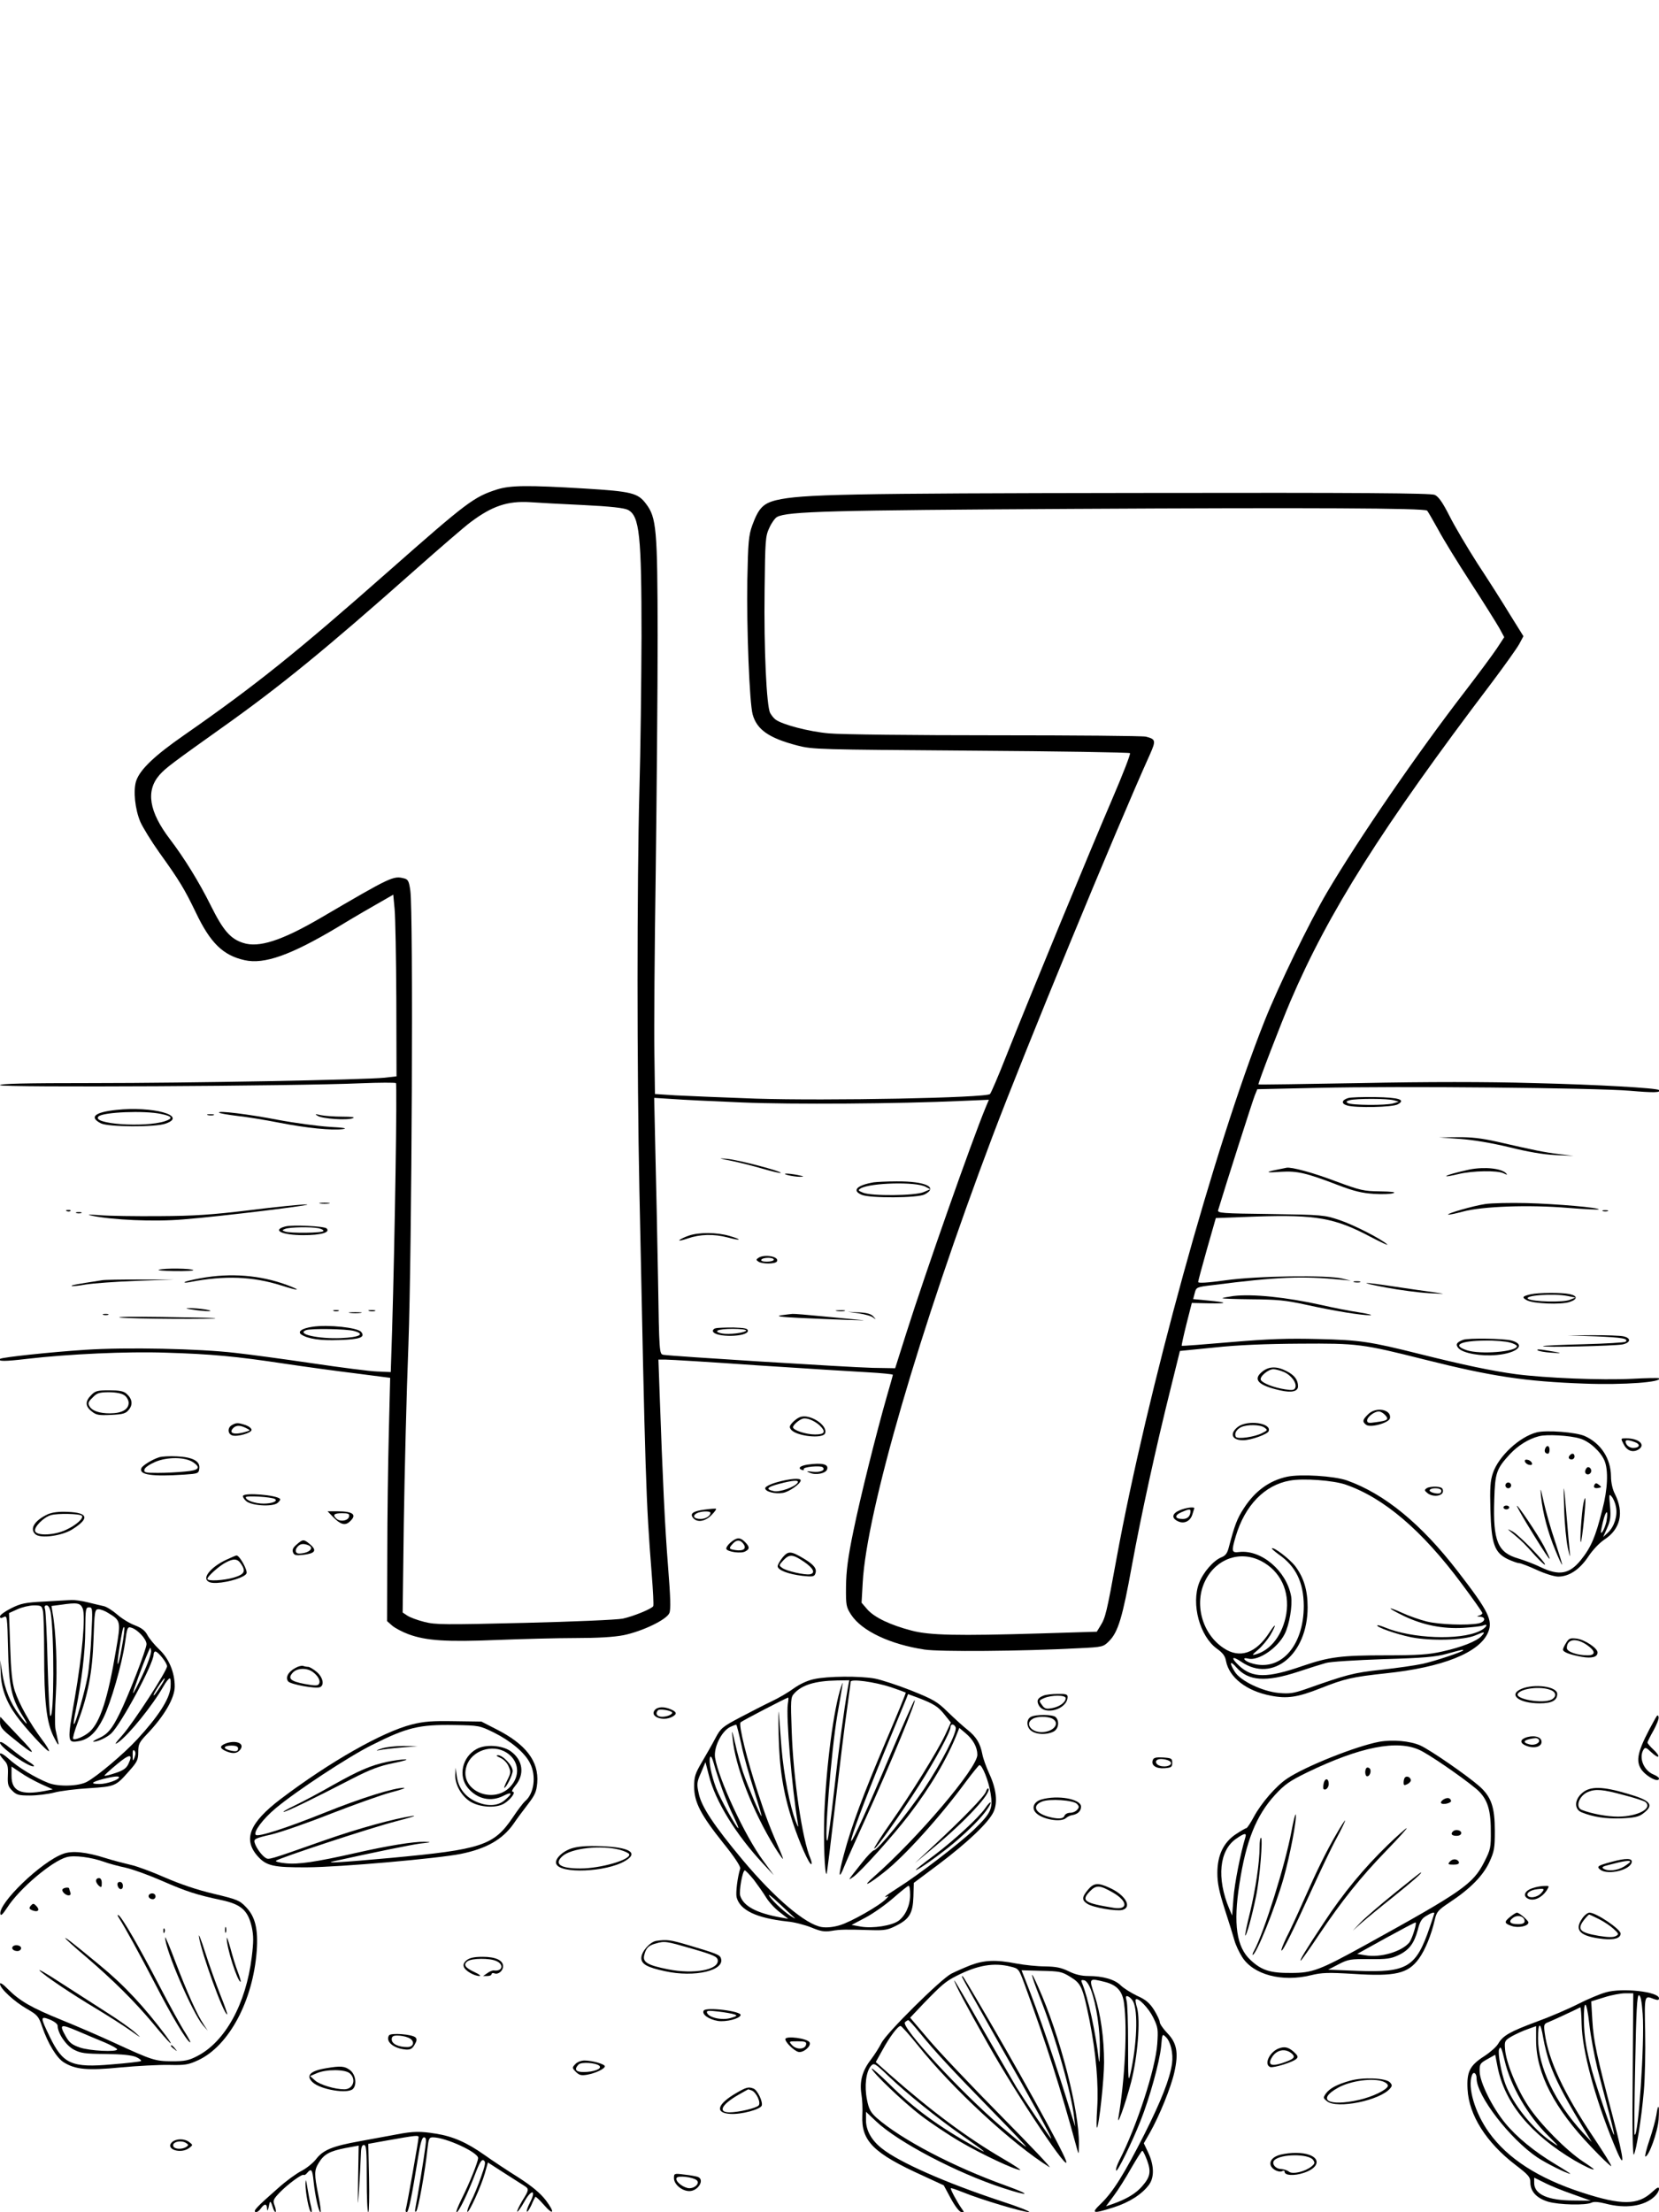
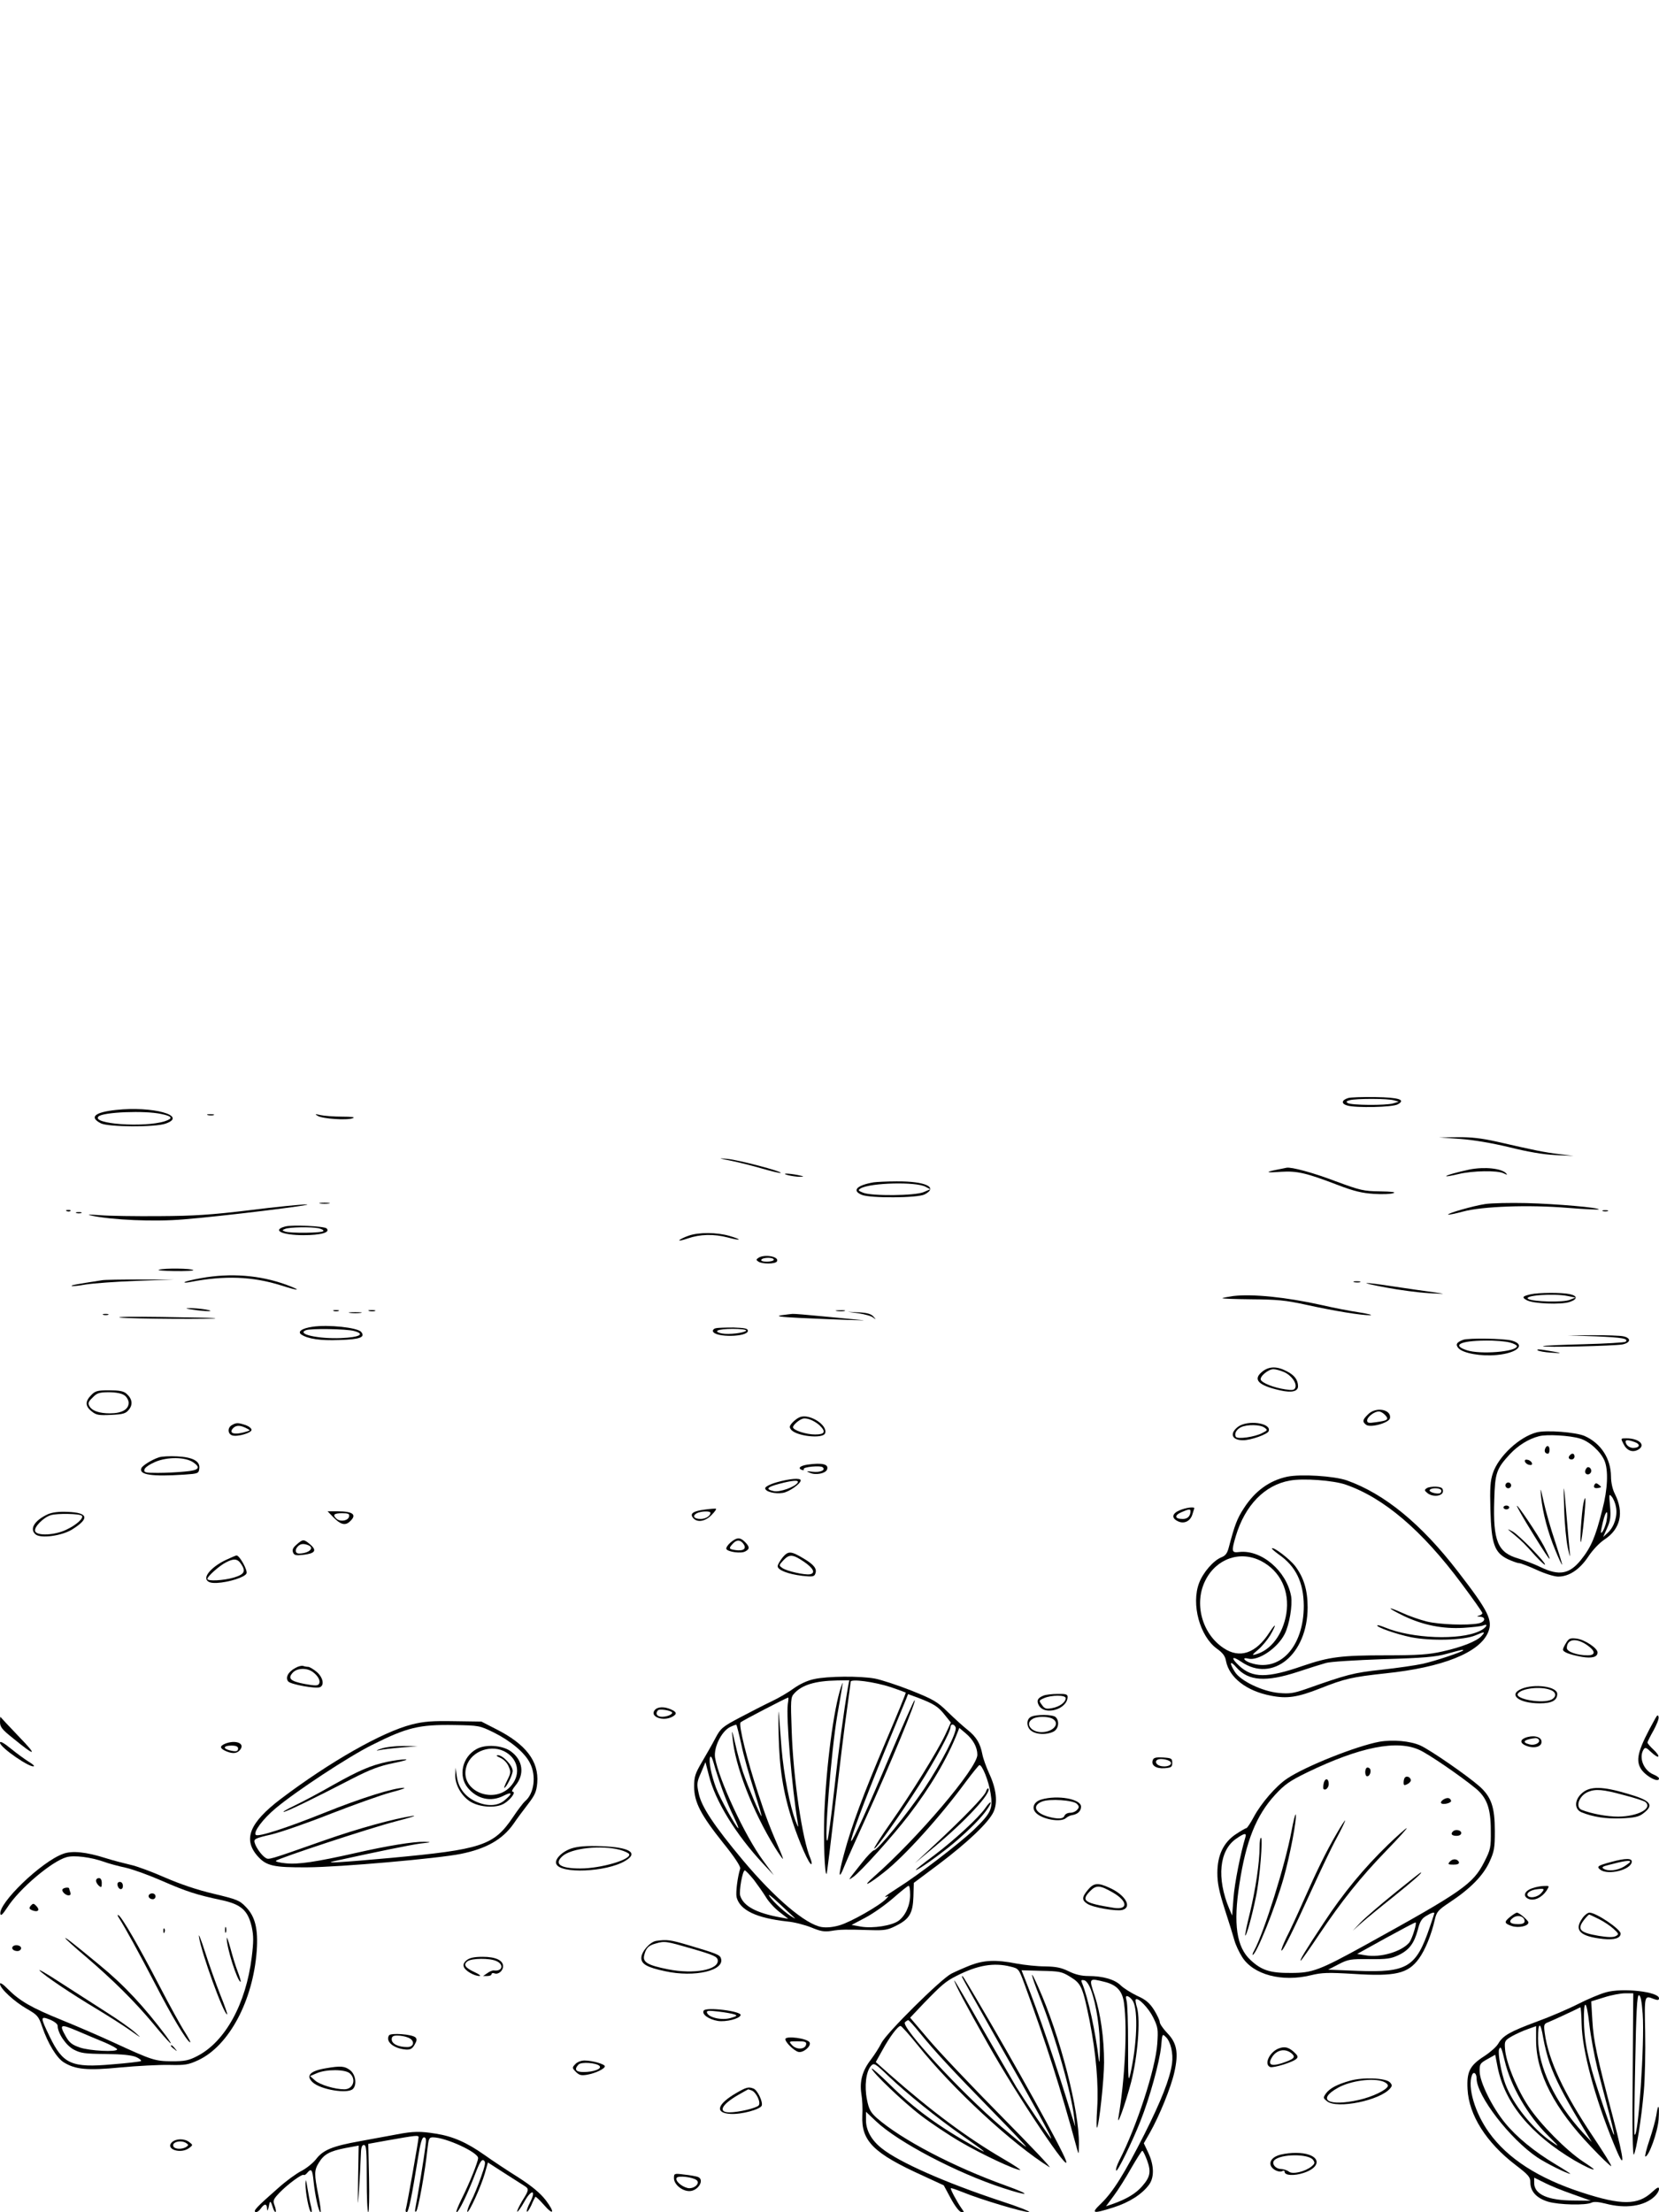
<svg xmlns="http://www.w3.org/2000/svg" version="1.0" width="864pt" height="1152pt" viewBox="0 0 864 1152" preserveAspectRatio="xMidYMid meet">
  <g transform="translate(0,1152) scale(0.1,-0.1)" fill="#000000" stroke="none">
-     <path d="M2588 8971 c-120 -39 -153 -63 -559 -421 -486 -429 -698 -599 -1070 -858 -154 -107 -230 -179 -250 -239 -16 -50 -6 -147 22 -213 13 -29 57 -101 99 -160 105 -146 131 -190 189 -310 76 -160 142 -225 255 -250 102 -23 240 26 483 171 92 56 196 116 230 135 l61 35 7 -74 c4 -41 8 -253 9 -473 l1 -399 -61 -7 c-103 -11 -1013 -28 -1522 -28 -355 0 -482 -3 -482 -11 0 -13 1548 -5 1880 10 96 4 178 4 182 1 7 -6 -6 -821 -20 -1290 l-7 -215 -70 3 c-38 1 -191 21 -340 43 -148 22 -328 46 -400 54 -187 22 -567 30 -780 16 -174 -11 -436 -39 -444 -47 -15 -14 24 -14 141 0 216 25 518 39 723 32 234 -7 364 -19 615 -57 107 -16 275 -39 374 -51 l178 -23 -7 -285 c-4 -157 -8 -442 -8 -634 l-1 -348 26 -23 c15 -13 53 -33 85 -45 92 -34 199 -41 461 -30 130 5 315 10 410 10 115 0 199 5 250 15 97 20 223 80 238 115 8 19 6 81 -7 245 -16 201 -28 454 -44 908 l-6 167 38 0 c21 0 237 -13 478 -30 242 -16 500 -32 573 -36 72 -4 132 -10 132 -13 0 -3 -14 -53 -31 -111 -56 -196 -138 -524 -175 -705 -28 -135 -37 -206 -38 -286 -1 -99 1 -108 27 -148 55 -84 203 -154 382 -181 79 -12 501 -9 805 7 123 6 126 7 156 37 47 47 70 123 119 394 48 262 125 615 203 927 l47 190 180 18 c119 13 270 19 445 20 301 2 324 -1 650 -83 350 -88 525 -114 830 -125 206 -8 414 8 389 28 -2 2 -65 1 -139 -3 -160 -8 -451 4 -605 24 -126 17 -272 48 -501 105 -259 65 -313 73 -529 78 -156 4 -256 1 -454 -16 -139 -12 -255 -21 -257 -19 -1 2 10 53 25 113 l28 110 89 -2 c103 -2 100 5 -8 15 l-74 7 8 31 c8 31 9 32 95 42 335 43 467 48 668 28 l50 -5 -45 11 c-77 19 -443 14 -607 -9 -94 -13 -143 -16 -143 -9 0 6 21 83 46 172 l46 161 212 8 c311 10 408 -7 596 -107 52 -27 90 -45 85 -39 -25 26 -177 104 -250 128 -78 26 -88 27 -358 31 -254 3 -277 5 -273 20 39 130 181 574 191 598 l13 32 315 7 c425 10 1446 0 1625 -15 125 -11 166 -10 151 4 -11 10 -318 28 -652 36 -244 7 -555 7 -901 0 -291 -5 -531 -9 -532 -7 -4 3 117 317 166 432 198 463 475 903 1049 1660 66 88 131 179 143 201 l22 41 -71 114 c-38 63 -114 182 -168 264 -53 83 -119 194 -146 248 -36 71 -57 101 -77 110 -21 9 -372 12 -1547 10 -1513 -2 -1750 -7 -1880 -37 -70 -17 -94 -41 -127 -131 -19 -53 -22 -86 -26 -288 -4 -243 11 -638 28 -698 22 -79 86 -123 232 -161 81 -21 107 -21 905 -27 452 -3 824 -9 828 -13 4 -4 -38 -112 -93 -240 -109 -253 -434 -1040 -552 -1338 -40 -102 -78 -190 -84 -197 -18 -20 -848 -36 -1221 -24 -170 6 -358 14 -417 17 l-107 7 -3 216 c-2 119 1 542 7 941 5 399 10 952 10 1230 -1 557 -6 615 -61 687 -42 56 -75 64 -319 79 -298 18 -387 17 -457 -5z m450 -81 c142 -7 212 -15 232 -25 61 -31 71 -133 71 -660 -1 -236 -5 -596 -11 -800 -13 -490 -13 -1458 0 -2085 31 -1516 34 -1612 64 -1995 7 -88 11 -164 8 -169 -8 -14 -103 -53 -159 -65 -29 -6 -259 -16 -510 -22 -418 -10 -464 -10 -523 5 -36 9 -76 24 -89 33 l-24 16 6 466 c4 256 14 673 24 926 18 496 26 2256 10 2367 -7 50 -12 59 -33 64 -56 14 -65 10 -434 -206 -204 -119 -323 -157 -404 -130 -66 21 -104 65 -168 194 -62 125 -140 250 -213 346 -109 143 -127 252 -54 335 32 36 67 62 334 252 294 209 531 402 992 811 132 117 264 231 294 253 112 84 192 111 309 104 41 -3 167 -10 278 -15z m4394 -29 c4 -3 29 -47 57 -97 27 -51 104 -176 171 -279 67 -103 133 -209 148 -235 l26 -48 -38 -58 c-22 -33 -96 -133 -166 -224 -249 -323 -552 -764 -719 -1047 -92 -156 -253 -488 -325 -669 -261 -656 -613 -1937 -771 -2799 -52 -286 -58 -309 -84 -351 l-19 -31 -293 -9 c-433 -13 -578 -10 -672 15 -111 29 -192 68 -229 109 l-31 36 6 105 c20 368 295 1315 675 2321 164 435 641 1593 821 1992 32 72 30 79 -22 92 -15 4 -369 7 -785 7 -419 0 -805 4 -865 10 -104 9 -244 46 -278 72 -9 6 -21 22 -28 34 -19 36 -33 334 -29 638 3 262 4 283 25 327 11 25 30 51 40 56 53 29 281 35 1538 42 1252 7 1833 4 1847 -9z m-3567 -3082 c258 -11 816 -7 1143 8 l142 6 -16 -38 c-73 -176 -314 -861 -415 -1180 l-57 -180 -118 2 c-123 3 -1053 61 -1090 68 -20 5 -21 10 -27 397 -4 216 -10 516 -14 667 l-6 274 94 -6 c52 -4 216 -12 364 -18z" />
    <path d="M3805 5476 c39 -8 112 -26 163 -41 52 -15 95 -25 98 -23 8 8 -221 68 -277 73 -51 5 -50 4 16 -9z" />
    <path d="M4105 5400 c17 -4 44 -8 60 -8 25 0 24 2 -10 9 -51 10 -92 10 -50 -1z" />
    <path d="M4550 5363 c-88 -15 -115 -43 -62 -65 42 -18 290 -17 327 2 73 37 5 69 -145 68 -52 0 -106 -3 -120 -5z m270 -23 l25 -13 -35 -15 c-45 -19 -271 -21 -315 -3 -27 11 -28 13 -12 23 52 29 288 35 337 8z" />
    <path d="M3586 5085 c-21 -7 -43 -18 -48 -23 -5 -5 15 -1 44 9 64 22 135 24 208 5 71 -19 78 -12 9 8 -64 19 -161 20 -213 1z" />
    <path d="M3950 4970 c-13 -9 -13 -11 0 -20 20 -13 87 -13 96 1 15 25 -64 40 -96 19z m80 -10 c0 -5 -16 -10 -36 -10 -21 0 -33 4 -29 10 3 6 19 10 36 10 16 0 29 -4 29 -10z" />
    <path d="M4358 4693 c12 -2 30 -2 40 0 9 3 -1 5 -23 4 -22 0 -30 -2 -17 -4z" />
    <path d="M4472 4681 c32 -5 66 -14 75 -22 17 -12 17 -12 1 6 -12 13 -34 19 -75 21 l-58 3 57 -8z" />
    <path d="M4070 4671 c-33 -5 -8 -9 95 -14 169 -8 390 -16 320 -11 -27 3 -116 11 -198 19 -81 8 -153 14 -160 13 -6 0 -32 -4 -57 -7z" />
    <path d="M3727 4603 c-10 -2 -16 -10 -14 -16 11 -33 182 -30 182 3 0 12 -16 15 -75 17 -41 0 -83 -1 -93 -4z m159 -12 c-8 -12 -90 -22 -126 -15 -52 11 -21 24 56 24 41 0 73 -4 70 -9z" />
    <path d="M7021 5802 c-35 -11 -37 -30 -4 -39 46 -13 235 -9 262 6 44 24 8 36 -117 38 -64 1 -128 -1 -141 -5z m239 -12 l25 -7 -30 -9 c-37 -11 -218 -10 -236 2 -10 6 -8 10 11 15 34 9 199 9 230 -1z" />
    <path d="M604 5740 c-112 -12 -141 -38 -78 -70 39 -19 282 -21 337 -1 117 41 -69 92 -259 71z m236 -21 c58 -12 63 -23 18 -38 -108 -34 -384 -14 -345 25 23 23 240 32 327 13z" />
-     <path d="M1141 5726 c3 -4 46 -11 94 -17 48 -5 146 -21 217 -35 148 -29 274 -41 333 -34 28 4 6 8 -70 12 -60 4 -180 20 -265 36 -155 30 -320 50 -309 38z" />
    <path d="M1083 5713 c9 -2 23 -2 30 0 6 3 -1 5 -18 5 -16 0 -22 -2 -12 -5z" />
    <path d="M1655 5709 c24 -15 152 -24 182 -12 15 5 -2 8 -55 8 -42 0 -93 4 -112 8 -30 7 -32 6 -15 -4z" />
    <path d="M7605 5589 c69 -5 163 -21 255 -43 96 -24 177 -38 240 -41 l95 -4 -75 9 c-76 9 -129 20 -325 65 -81 18 -135 24 -205 23 l-95 -1 110 -8z" />
    <path d="M6651 5429 c-66 -13 -59 -17 21 -11 84 5 131 -6 293 -68 86 -33 128 -43 190 -47 44 -3 90 -1 102 4 15 5 -9 8 -70 9 -85 1 -102 5 -232 53 -115 44 -230 75 -255 70 -3 -1 -25 -5 -49 -10z" />
    <path d="M7654 5430 c-62 -13 -126 -31 -122 -35 2 -2 30 3 63 11 75 18 204 20 236 4 18 -9 21 -9 13 0 -25 26 -112 35 -190 20z" />
    <path d="M1668 5253 c12 -2 32 -2 45 0 12 2 2 4 -23 4 -25 0 -35 -2 -22 -4z" />
    <path d="M7735 5250 c-65 -10 -200 -49 -193 -55 2 -2 37 5 78 16 100 27 341 36 546 19 85 -7 157 -10 160 -8 8 9 -221 29 -376 33 -85 2 -182 0 -215 -5z" />
    <path d="M1300 5218 c-197 -24 -289 -30 -470 -31 -124 -1 -263 1 -310 5 -55 4 -71 4 -45 -2 108 -23 328 -33 479 -20 193 15 707 78 641 78 -27 0 -160 -13 -295 -30z" />
    <path d="M348 5213 c7 -3 16 -2 19 1 4 3 -2 6 -13 5 -11 0 -14 -3 -6 -6z" />
    <path d="M8348 5213 c6 -2 18 -2 25 0 6 3 1 5 -13 5 -14 0 -19 -2 -12 -5z" />
    <path d="M398 5203 c6 -2 18 -2 25 0 6 3 1 5 -13 5 -14 0 -19 -2 -12 -5z" />
    <path d="M1485 5133 c-71 -19 -16 -45 95 -45 91 0 142 14 121 35 -12 12 -181 20 -216 10z m174 -9 c17 -4 28 -10 25 -15 -6 -10 -174 -12 -200 -2 -16 6 -16 7 2 14 24 9 131 11 173 3z" />
    <path d="M828 4908 c-13 -3 24 -6 81 -7 57 -1 101 2 98 5 -9 9 -150 11 -179 2z" />
    <path d="M1046 4864 c-44 -8 -82 -17 -85 -21 -3 -3 10 -3 29 1 181 35 326 29 475 -18 93 -30 111 -28 28 3 -138 51 -292 63 -447 35z" />
    <path d="M530 4853 c-136 -21 -161 -26 -157 -29 2 -3 35 0 73 7 38 6 157 15 264 19 l195 7 -175 0 c-96 0 -186 -1 -200 -4z" />
    <path d="M7053 4843 c9 -2 23 -2 30 0 6 3 -1 5 -18 5 -16 0 -22 -2 -12 -5z" />
    <path d="M7220 4815 c69 -13 168 -26 220 -29 93 -5 94 -5 25 5 -38 5 -129 18 -202 29 -176 27 -198 24 -43 -5z" />
    <path d="M7972 4780 c-44 -10 -48 -16 -20 -31 33 -18 178 -24 222 -9 43 14 43 32 0 41 -41 9 -163 8 -202 -1z m193 -9 l40 -8 -30 -12 c-33 -14 -193 -10 -216 5 -28 18 132 30 206 15z" />
    <path d="M6423 4771 c-28 -4 -54 -9 -57 -11 -2 -3 66 -5 152 -6 132 -1 177 -5 282 -28 149 -33 293 -56 335 -55 17 1 -9 7 -57 15 -47 7 -135 24 -195 38 -184 41 -360 59 -460 47z" />
    <path d="M1005 4700 c69 -11 126 -10 65 1 -25 4 -61 7 -80 7 -29 -1 -26 -2 15 -8z" />
    <path d="M1738 4693 c6 -2 18 -2 25 0 6 3 1 5 -13 5 -14 0 -19 -2 -12 -5z" />
    <path d="M1923 4693 c9 -2 23 -2 30 0 6 3 -1 5 -18 5 -16 0 -22 -2 -12 -5z" />
    <path d="M1823 4683 c15 -2 39 -2 55 0 15 2 2 4 -28 4 -30 0 -43 -2 -27 -4z" />
    <path d="M538 4673 c6 -2 18 -2 25 0 6 3 1 5 -13 5 -14 0 -19 -2 -12 -5z" />
    <path d="M625 4659 c48 -7 525 -10 495 -3 -8 1 -134 4 -280 6 -146 2 -242 1 -215 -3z" />
    <path d="M1628 4611 c-56 -8 -81 -26 -58 -41 34 -22 99 -32 196 -28 108 3 138 14 115 42 -19 23 -171 39 -253 27z m216 -22 c60 -16 29 -33 -68 -37 -118 -5 -234 21 -183 41 23 10 212 7 251 -4z" />
    <path d="M8312 4561 c139 -6 171 -12 154 -28 -4 -4 -101 -10 -216 -13 -115 -3 -211 -7 -214 -10 -7 -8 372 1 414 9 43 9 46 33 5 42 -16 4 -88 6 -160 6 l-130 -1 147 -5z" />
    <path d="M7620 4543 c-35 -13 -41 -25 -24 -44 24 -26 117 -43 199 -35 108 10 154 54 78 75 -39 11 -226 14 -253 4z m243 -14 c20 -5 37 -14 37 -19 0 -29 -191 -45 -262 -21 -78 26 -33 49 97 50 50 1 107 -4 128 -10z" />
    <path d="M8007 4489 c5 -5 38 -11 73 -13 65 -5 59 -2 -33 13 -28 5 -45 5 -40 0z" />
    <path d="M6576 4379 c-54 -42 -25 -73 90 -99 61 -14 94 -6 94 21 0 33 -18 58 -60 79 -50 26 -90 25 -124 -1z m109 -3 c39 -16 70 -58 61 -82 -5 -13 -15 -15 -53 -9 -60 9 -120 33 -127 50 -6 17 39 55 66 55 10 0 34 -6 53 -14z" />
    <path d="M475 4255 c-32 -32 -32 -58 3 -85 23 -19 37 -21 101 -18 62 3 76 7 92 27 22 27 18 57 -13 84 -15 13 -38 17 -90 17 -60 0 -72 -3 -93 -25z m173 -1 c12 -8 22 -26 22 -39 0 -35 -36 -55 -98 -55 -52 0 -90 12 -104 34 -12 18 -10 25 17 51 20 21 34 25 82 25 37 0 67 -6 81 -16z" />
    <path d="M7125 4155 c-29 -28 -31 -38 -11 -54 21 -18 120 9 125 34 8 46 -74 61 -114 20z m89 -4 c21 -23 13 -29 -48 -37 -38 -6 -46 -4 -46 9 0 18 37 47 61 47 9 0 24 -9 33 -19z" />
    <path d="M4165 4140 c-11 -4 -28 -17 -39 -29 -15 -17 -16 -23 -6 -36 28 -34 165 -49 177 -19 16 42 -82 105 -132 84z m103 -42 c35 -34 28 -48 -23 -48 -47 0 -115 22 -115 38 0 11 30 38 50 44 20 7 60 -9 88 -34z" />
    <path d="M1208 4099 c-24 -13 -23 -46 2 -54 27 -8 100 13 100 29 0 8 -14 19 -31 25 -39 13 -49 13 -71 0z m82 -20 c13 -7 13 -8 0 -12 -66 -22 -104 -13 -75 17 17 16 39 15 75 -5z" />
    <path d="M6446 4089 c-44 -35 -30 -69 28 -69 40 0 127 31 133 47 17 43 -111 61 -161 22z m139 -3 c18 -13 17 -14 -12 -29 -39 -20 -128 -33 -137 -19 -9 16 3 38 27 50 32 15 100 14 122 -2z" />
    <path d="M8003 4061 c-90 -23 -199 -125 -228 -212 -14 -41 -16 -78 -13 -192 5 -177 21 -222 90 -256 24 -11 51 -21 60 -21 8 0 49 -16 91 -35 43 -20 92 -35 112 -35 56 0 111 36 156 103 22 34 59 73 85 90 84 55 103 141 54 238 -12 23 -20 59 -20 91 -1 92 -52 172 -137 210 -46 20 -199 32 -250 19z m225 -32 c49 -14 108 -68 128 -115 21 -50 17 -148 -11 -255 -36 -144 -59 -197 -113 -264 -59 -72 -112 -82 -208 -36 -33 16 -86 36 -116 45 -108 31 -133 90 -126 305 4 141 11 162 81 238 42 45 97 80 152 94 40 11 161 4 213 -12z m188 -357 c9 -45 -9 -102 -41 -132 l-26 -24 21 47 c17 38 20 58 15 114 -6 63 -5 66 9 49 9 -11 19 -35 22 -54z m-50 -76 c-4 -18 -13 -41 -20 -52 -12 -15 -11 -5 2 51 16 66 30 67 18 1z" />
    <path d="M8047 3976 c-6 -15 1 -26 15 -26 4 0 8 9 8 20 0 23 -15 27 -23 6z" />
    <path d="M8177 3943 c-12 -11 -8 -23 8 -23 8 0 15 7 15 15 0 16 -12 20 -23 8z" />
    <path d="M7942 3908 c3 -7 13 -15 22 -16 12 -3 17 1 14 10 -3 7 -13 15 -22 16 -12 3 -17 -1 -14 -10z" />
    <path d="M8257 3865 c-8 -18 11 -31 25 -17 11 11 3 32 -12 32 -4 0 -10 -7 -13 -15z" />
    <path d="M7840 3785 c0 -8 7 -15 15 -15 8 0 15 7 15 15 0 8 -7 15 -15 15 -8 0 -15 -7 -15 -15z" />
    <path d="M8146 3665 c2 -77 11 -169 19 -205 11 -51 13 -56 10 -20 -3 25 -9 101 -15 170 -16 195 -19 206 -14 55z" />
    <path d="M8305 3790 c-9 -15 -1 -23 21 -18 15 3 16 4 1 16 -11 9 -17 10 -22 2z" />
    <path d="M8026 3725 c8 -81 36 -188 75 -280 17 -42 33 -75 34 -73 2 2 -15 56 -36 120 -22 64 -48 156 -59 205 -18 80 -19 83 -14 28z" />
    <path d="M8246 3689 c-9 -46 -20 -205 -13 -199 3 3 10 54 16 114 11 108 10 147 -3 85z" />
    <path d="M7830 3670 c0 -5 7 -10 15 -10 8 0 15 5 15 10 0 6 -7 10 -15 10 -8 0 -15 -4 -15 -10z" />
    <path d="M7900 3678 c0 -4 24 -47 53 -95 117 -192 147 -231 88 -115 -29 56 -141 223 -141 210z" />
    <path d="M7885 3529 c45 -38 53 -46 113 -113 24 -26 46 -46 48 -44 8 8 -134 153 -167 172 -33 18 -33 17 6 -15z" />
    <path d="M8455 4001 c17 -35 46 -46 75 -31 44 24 8 60 -61 60 -29 0 -29 0 -14 -29z m60 9 c31 -12 24 -30 -10 -30 -14 0 -29 9 -35 20 -12 23 2 26 45 10z" />
    <path d="M828 3931 c-37 -12 -87 -43 -92 -57 -13 -34 54 -44 224 -33 72 5 75 6 78 32 5 38 -34 59 -116 63 -37 2 -79 0 -94 -5z m177 -25 c43 -29 31 -43 -42 -49 -38 -4 -101 -7 -141 -7 -65 0 -73 2 -70 17 2 11 26 27 58 41 63 26 153 25 195 -2z" />
    <path d="M4205 3893 c-37 -6 -52 -18 -30 -27 9 -3 14 -2 11 3 -8 12 87 21 99 10 16 -15 -14 -28 -54 -23 -33 4 -34 3 -12 -6 30 -13 80 -3 88 17 11 28 -23 37 -102 26z" />
    <path d="M6703 3830 c-92 -20 -167 -74 -225 -164 -36 -55 -48 -89 -78 -202 -8 -32 -17 -45 -40 -54 -41 -17 -94 -78 -115 -133 -42 -110 3 -277 92 -342 31 -22 44 -39 48 -65 17 -86 107 -156 233 -180 84 -17 139 -9 258 38 129 51 165 59 339 78 298 31 491 108 535 214 26 62 2 110 -157 316 -191 248 -382 405 -579 475 -67 23 -240 34 -311 19z m305 -41 c199 -69 398 -238 605 -517 59 -79 107 -147 107 -152 0 -5 -8 -11 -17 -13 -14 -4 -12 -5 5 -6 33 -2 27 -28 -9 -35 -59 -11 -202 -6 -268 10 -36 9 -94 29 -128 45 -87 39 -79 26 10 -17 99 -47 201 -67 307 -61 47 3 93 8 103 12 33 14 17 -13 -18 -29 -103 -49 -352 -39 -492 19 -20 8 -38 14 -40 11 -8 -8 98 -46 177 -62 102 -20 273 -16 334 10 49 21 53 20 32 -3 -25 -28 -105 -59 -204 -81 -70 -16 -128 -20 -292 -20 -236 0 -297 -8 -435 -55 -187 -65 -262 -64 -332 1 -45 42 -38 54 12 20 163 -111 345 39 345 284 0 90 -20 155 -65 215 -28 36 -112 101 -121 92 -2 -2 14 -16 36 -32 89 -62 129 -145 130 -267 0 -215 -127 -350 -279 -297 -34 12 -43 30 -11 22 52 -14 152 53 190 127 25 48 42 151 34 198 -24 132 -155 243 -270 230 -40 -5 -42 2 -18 83 48 160 150 266 282 289 69 13 226 1 290 -21z m-440 -398 c100 -52 150 -156 131 -275 -18 -106 -79 -189 -159 -211 -22 -6 -20 -3 13 25 20 17 48 51 62 74 34 59 32 70 -4 15 -70 -109 -155 -138 -239 -81 -113 75 -155 234 -94 353 57 113 181 156 290 100z m1052 -465 c0 -7 -146 -56 -210 -70 -36 -8 -132 -22 -215 -31 -148 -16 -180 -25 -395 -101 -64 -22 -85 -25 -140 -20 -86 8 -200 63 -229 110 -31 49 -25 62 9 22 62 -70 153 -76 316 -23 60 20 127 41 149 47 22 7 157 15 300 20 211 6 273 12 330 28 81 22 85 23 85 18z" />
    <path d="M4045 3801 c-35 -10 -60 -23 -60 -31 0 -18 52 -31 93 -24 33 6 92 48 92 65 0 14 -59 9 -125 -10z m109 -2 c-13 -22 -94 -51 -124 -44 -45 10 -36 21 28 38 71 19 106 21 96 6z" />
    <path d="M7430 3770 c-13 -9 -12 -12 5 -26 29 -22 80 -15 80 11 0 16 -8 21 -35 23 -19 1 -42 -2 -50 -8z m75 -9 c3 -5 1 -12 -4 -16 -14 -8 -62 5 -55 16 7 12 51 12 59 0z" />
-     <path d="M1266 3731 c-3 -4 4 -17 15 -27 27 -25 136 -32 164 -11 11 9 17 19 13 22 -20 20 -182 33 -192 16z m166 -17 c17 -11 -15 -24 -59 -24 -45 0 -93 17 -93 33 0 10 134 2 152 -9z" />
    <path d="M3671 3659 c-62 -8 -80 -21 -61 -44 21 -25 63 -18 95 15 16 16 27 31 24 33 -2 2 -28 0 -58 -4z m29 -17 c0 -16 -25 -32 -51 -32 -34 0 -45 15 -22 29 21 12 73 14 73 3z" />
    <path d="M6143 3655 c-38 -16 -43 -39 -12 -55 32 -18 66 -4 78 31 6 18 11 34 11 35 0 9 -48 2 -77 -11z m57 -4 c0 -26 -15 -41 -40 -41 -42 0 -46 18 -8 35 39 17 48 18 48 6z" />
    <path d="M250 3635 c-70 -32 -98 -77 -65 -105 27 -23 136 -8 190 25 93 58 85 88 -23 92 -45 2 -78 -2 -102 -12z m176 -8 c12 -12 -29 -49 -81 -73 -60 -29 -152 -33 -162 -8 -8 20 42 72 82 84 33 10 150 8 161 -3z" />
    <path d="M1735 3620 c38 -39 62 -46 86 -24 40 36 19 54 -64 54 l-51 0 29 -30z m83 3 c-4 -22 -44 -29 -64 -13 -24 21 -16 30 27 30 33 0 40 -3 37 -17z" />
    <path d="M3804 3487 c-15 -13 -24 -28 -21 -34 10 -15 77 -24 98 -12 24 12 24 24 -1 49 -26 26 -43 25 -76 -3z m70 -10 c14 -23 -4 -35 -44 -29 -35 5 -36 9 -13 34 20 22 41 20 57 -5z" />
    <path d="M1545 3477 c-19 -16 -24 -27 -19 -41 6 -15 15 -17 51 -13 63 7 75 22 40 53 -35 30 -39 30 -72 1z m59 -3 c37 -14 6 -43 -46 -44 -21 0 -24 20 -6 38 13 13 28 15 52 6z" />
    <path d="M4076 3410 c-14 -18 -26 -38 -26 -46 0 -20 54 -41 128 -50 54 -6 63 -4 68 11 10 25 -6 46 -57 77 -70 42 -83 43 -113 8z m110 -22 c50 -34 63 -60 32 -66 -26 -5 -123 17 -144 33 -18 13 -18 14 5 39 32 34 49 33 107 -6z" />
    <path d="M1175 3396 c-67 -32 -113 -81 -98 -104 8 -12 23 -16 52 -15 62 3 148 30 155 50 6 16 -36 93 -52 93 -4 0 -29 -11 -57 -24z m79 -18 c28 -40 20 -56 -36 -73 -55 -16 -138 -20 -138 -7 0 13 62 68 95 85 41 22 61 21 79 -5z" />
-     <path d="M230 3180 c-100 -5 -122 -10 -172 -35 -32 -16 -58 -35 -58 -42 0 -10 5 -11 19 -4 18 10 19 4 23 -167 4 -191 18 -255 73 -343 38 -59 30 -59 -15 1 -47 63 -76 135 -89 222 l-10 63 3 -70 c3 -78 29 -148 80 -218 42 -60 164 -192 171 -186 3 3 -13 30 -36 60 -62 83 -120 187 -142 254 -14 45 -20 102 -24 232 l-6 173 44 20 c24 11 63 20 85 20 39 0 42 -2 48 -31 3 -17 6 -115 6 -218 0 -255 12 -360 50 -436 19 -38 28 -49 24 -30 -4 17 -10 48 -15 70 -4 22 -3 105 2 185 8 135 1 321 -17 421 l-6 36 47 6 c88 13 104 10 116 -20 15 -39 -3 -243 -41 -462 -41 -237 -41 -239 25 -227 49 10 87 46 123 119 40 81 97 280 113 391 11 81 13 86 33 80 33 -10 79 -59 79 -86 0 -26 -97 -276 -141 -363 -39 -79 -62 -106 -106 -126 -23 -10 -36 -19 -29 -19 22 0 68 21 92 43 52 49 221 363 221 411 0 9 4 16 9 16 14 0 61 -59 61 -77 0 -24 -174 -292 -232 -358 -40 -45 -45 -54 -22 -38 55 39 178 191 235 291 13 23 28 42 33 42 5 0 6 -22 4 -49 -6 -60 -64 -150 -173 -268 -70 -76 -210 -194 -263 -222 -43 -23 -147 -26 -199 -6 -69 27 -160 82 -210 128 -44 40 -61 32 -21 -10 18 -19 21 -33 19 -78 -2 -47 1 -58 23 -80 22 -22 34 -25 92 -25 36 0 93 7 125 15 33 9 115 19 182 23 137 9 140 10 210 90 41 46 47 58 47 98 0 41 5 51 45 93 90 94 145 188 145 249 0 73 -30 145 -80 192 -26 25 -54 59 -63 77 -12 22 -30 36 -64 49 -27 10 -68 35 -92 56 -24 21 -56 41 -70 44 -14 3 -52 12 -84 20 -32 8 -71 13 -85 12 -15 -1 -79 -4 -142 -8z m34 -57 c19 -118 18 -558 -2 -538 -4 3 -10 124 -14 268 -3 144 -10 272 -13 285 -5 16 -3 22 8 22 9 0 17 -14 21 -37z m212 -115 c-3 -79 -12 -177 -20 -219 -15 -82 -65 -254 -71 -247 -3 2 2 36 10 74 30 148 49 304 49 416 1 109 2 118 20 118 18 0 19 -7 12 -142z m90 111 c63 -38 64 -43 38 -192 -42 -251 -82 -374 -136 -424 -26 -24 -78 -47 -87 -38 -3 4 7 41 23 83 55 147 77 264 83 435 5 148 7 157 26 157 11 0 35 -9 53 -21z m69 -174 c-19 -109 -31 -124 -15 -19 15 99 21 126 27 120 3 -3 -2 -48 -12 -101z m109 -144 c-26 -56 -49 -100 -51 -98 -3 4 51 151 80 217 10 24 11 24 14 4 2 -12 -17 -67 -43 -123z m101 -48 c-34 -53 -45 -67 -45 -60 0 10 51 87 57 87 3 0 -3 -12 -12 -27z m-144 -384 c-9 -23 -10 -22 -10 11 -1 23 2 31 9 24 7 -7 7 -19 1 -35z m-33 -36 c-10 -21 -27 -33 -67 -46 -29 -10 -55 -16 -57 -14 -2 2 27 28 64 59 68 57 87 57 60 1z m-455 -103 l62 -28 -40 -8 c-126 -24 -175 -2 -175 78 l0 49 46 -31 c25 -18 73 -44 107 -60z m407 35 c0 -13 -64 -35 -101 -35 -51 0 -45 9 18 26 51 13 83 17 83 9z" />
    <path d="M8157 2966 c-9 -14 -17 -30 -17 -36 0 -13 33 -26 98 -38 53 -9 82 -1 82 23 0 22 -66 66 -108 72 -33 4 -41 2 -55 -21z m106 -11 c47 -32 49 -55 5 -55 -55 0 -108 19 -108 38 0 47 48 54 103 17z" />
    <path d="M1538 2834 c-38 -20 -54 -52 -36 -71 16 -15 141 -38 164 -29 25 10 16 52 -17 80 -17 14 -37 26 -44 26 -7 0 -19 2 -27 5 -7 2 -25 -2 -40 -11z m90 -20 c28 -20 43 -47 33 -63 -6 -10 -21 -10 -75 0 -74 14 -89 29 -61 59 22 24 72 26 103 4z" />
    <path d="M4239 2776 c-34 -7 -74 -26 -105 -48 -27 -20 -78 -50 -114 -67 -36 -17 -110 -55 -165 -84 -93 -49 -102 -57 -129 -108 -15 -29 -47 -85 -70 -124 -36 -61 -41 -77 -41 -130 1 -81 34 -145 152 -293 56 -69 91 -122 88 -132 -14 -44 -24 -125 -19 -149 17 -68 102 -109 264 -127 36 -3 92 -18 125 -31 48 -20 68 -24 105 -18 47 8 77 8 208 4 67 -2 86 1 127 22 71 35 89 65 92 152 l2 72 131 98 c151 114 258 216 284 271 23 50 15 121 -23 202 -15 33 -31 77 -35 99 -11 57 -31 90 -77 127 -23 18 -69 60 -103 93 -55 54 -74 65 -191 112 -71 28 -157 56 -189 62 -77 14 -246 13 -317 -3z m177 -43 c-21 -121 -48 -319 -72 -538 -15 -137 -31 -254 -35 -259 -19 -21 20 465 51 649 11 61 22 126 25 145 5 35 5 35 -5 5 -38 -112 -77 -410 -87 -660 -5 -139 2 -323 12 -313 2 2 22 165 45 363 23 198 50 420 61 493 10 73 19 138 19 144 0 17 124 0 210 -28 41 -14 76 -27 77 -28 2 -2 -44 -114 -102 -250 -119 -280 -181 -446 -219 -589 -31 -113 -30 -145 1 -66 12 30 62 142 111 249 127 278 276 639 254 615 -5 -6 -60 -129 -122 -275 -121 -287 -201 -462 -207 -457 -7 7 67 205 172 462 59 143 111 270 116 282 l8 21 52 -19 c83 -32 105 -46 139 -89 l32 -40 -29 -63 c-41 -87 -178 -308 -285 -460 -50 -71 -88 -131 -85 -133 7 -7 136 176 235 331 83 130 162 277 162 300 0 20 19 19 27 0 9 -24 -75 -186 -164 -320 -87 -129 -242 -320 -261 -320 -6 0 -35 -29 -63 -65 -76 -96 -77 -96 -44 -73 37 26 203 210 286 318 114 148 203 298 256 434 l9 23 32 -27 c40 -33 62 -74 62 -113 0 -69 -311 -435 -540 -636 -67 -59 -28 -41 55 25 105 82 292 289 424 469 35 47 67 86 71 88 14 5 49 -81 59 -147 13 -80 3 -102 -88 -190 -72 -69 -291 -237 -395 -302 -36 -23 -66 -43 -66 -46 0 -2 6 -1 13 3 6 4 3 -3 -8 -14 -33 -35 -186 -122 -243 -138 -34 -10 -67 -13 -93 -9 -84 14 -244 150 -411 349 -151 181 -215 278 -229 346 -11 50 -10 60 12 109 l23 55 18 -70 c33 -133 141 -308 282 -459 l56 -60 -55 75 c-95 128 -232 423 -251 537 -8 52 32 135 77 159 17 8 32 14 34 12 2 -2 14 -48 26 -103 11 -55 41 -160 65 -235 23 -74 42 -136 40 -137 -4 -5 -71 154 -96 227 -12 36 -31 103 -41 150 -17 73 -19 77 -14 30 13 -146 104 -381 221 -571 20 -32 39 -59 41 -59 2 0 -4 17 -13 38 -53 122 -76 181 -117 307 -56 169 -102 354 -90 366 8 8 241 129 248 129 2 0 1 -15 -2 -33 -10 -65 21 -436 52 -622 4 -25 2 -23 -11 10 -30 77 -63 248 -74 383 -6 76 -12 157 -14 182 -2 25 -3 -25 -1 -110 4 -181 23 -302 72 -455 35 -108 90 -232 99 -222 3 2 0 15 -5 28 -43 100 -90 419 -98 667 -6 160 -5 174 13 193 40 45 110 66 223 68 l64 1 -7 -37z m-654 -533 c17 -47 44 -111 60 -142 15 -32 26 -58 23 -58 -9 0 -96 156 -116 210 -25 68 -39 138 -31 159 4 10 11 -2 20 -34 7 -27 27 -88 44 -135z m164 -469 c21 -28 50 -69 64 -92 14 -23 45 -57 70 -76 l45 -35 -40 7 c-126 23 -193 59 -210 113 -7 24 12 132 24 132 4 0 25 -22 47 -49z m814 -78 c0 -55 -24 -108 -60 -135 -35 -26 -134 -41 -195 -31 l-50 9 72 38 c40 21 105 67 145 102 40 35 76 64 80 64 5 0 8 -21 8 -47z m-600 -122 c3 -2 -2 -1 -10 4 -34 18 -100 78 -121 108 -14 20 5 6 52 -38 41 -38 76 -71 79 -74z" />
    <path d="M5135 2191 c-7 -24 -115 -135 -265 -275 l-105 -98 95 79 c169 140 307 289 287 310 -3 2 -8 -5 -12 -16z" />
    <path d="M5131 2104 c-34 -49 -159 -165 -268 -247 -51 -38 -93 -71 -93 -74 0 -10 123 77 196 138 86 73 150 138 179 183 27 40 13 40 -14 0z" />
    <path d="M7923 2725 c-70 -30 -13 -75 96 -75 63 0 91 15 91 49 0 39 -120 55 -187 26z m151 -5 c31 -11 34 -35 7 -50 -45 -24 -193 2 -176 30 17 28 118 40 169 20z" />
    <path d="M5434 2690 c-30 -12 -37 -26 -24 -50 30 -56 150 -21 150 44 0 13 -11 16 -52 15 -29 0 -63 -4 -74 -9z m116 -13 c0 -22 -32 -45 -71 -52 -31 -6 -39 -3 -53 17 -16 22 -16 23 11 35 39 17 113 17 113 0z" />
    <path d="M3410 2615 c-28 -34 42 -61 91 -35 26 14 24 25 -6 38 -35 16 -70 15 -85 -3z m89 -11 c9 -9 -22 -24 -51 -24 -27 0 -37 17 -21 34 8 8 62 0 72 -10z" />
    <path d="M5368 2579 c-25 -14 -22 -55 4 -73 27 -19 77 -21 113 -4 27 12 35 54 13 76 -15 15 -106 15 -130 1z m113 -9 c43 -24 5 -70 -57 -70 -56 0 -87 46 -46 69 22 14 78 14 103 1z" />
    <path d="M8620 2570 c-87 -156 -103 -211 -76 -258 21 -38 96 -80 96 -53 0 5 -13 14 -30 21 -50 21 -77 88 -50 130 8 12 14 10 39 -14 17 -16 34 -27 37 -23 4 3 -7 20 -25 36 -17 16 -31 32 -31 37 0 4 14 32 31 62 16 29 29 61 27 70 -3 14 -7 12 -18 -8z" />
    <path d="M0 2553 c0 -26 11 -40 68 -85 118 -97 130 -94 32 7 -52 55 -96 101 -97 104 -2 2 -3 -9 -3 -26z" />
    <path d="M2145 2540 c-154 -39 -428 -195 -683 -388 -163 -124 -197 -210 -121 -297 46 -52 83 -60 259 -59 171 1 682 46 800 70 133 27 217 75 274 156 17 25 51 71 75 102 37 48 45 66 49 112 9 112 -59 201 -213 279 l-78 40 -141 2 c-114 2 -157 -1 -221 -17z m427 -42 c88 -44 161 -105 188 -159 34 -66 22 -160 -26 -199 -9 -8 -38 -46 -64 -85 -99 -146 -162 -166 -635 -210 -255 -23 -349 -29 -300 -18 221 49 403 86 455 93 58 6 60 8 20 9 -57 1 -189 -20 -356 -58 -208 -47 -301 -61 -366 -54 -32 3 -55 9 -51 13 15 14 488 170 623 205 74 19 115 32 90 29 -96 -14 -283 -65 -465 -129 -295 -104 -284 -100 -303 -89 -20 13 -49 53 -56 79 -5 18 3 23 87 42 50 12 191 61 312 109 121 47 261 97 310 110 50 13 80 23 69 24 -50 1 -223 -53 -412 -129 -204 -82 -348 -128 -360 -116 -14 14 37 83 103 138 106 89 381 270 502 330 183 92 246 107 429 104 129 -2 132 -3 206 -39z" />
    <path d="M1985 2414 c-27 -9 -30 -12 -10 -8 17 4 68 10 115 14 l85 7 -75 1 c-41 0 -93 -6 -115 -14z" />
    <path d="M2482 2412 c-75 -41 -97 -141 -45 -203 49 -58 120 -74 186 -40 45 23 48 12 6 -23 -38 -33 -95 -34 -156 -5 -53 26 -86 70 -94 129 l-6 45 -2 -39 c-1 -48 29 -104 74 -135 49 -33 139 -39 182 -12 35 22 62 61 42 61 -6 0 0 13 14 30 51 60 41 135 -24 181 -44 31 -131 37 -177 11z m155 -18 c61 -38 74 -110 30 -167 -86 -113 -281 -34 -237 97 26 80 134 116 207 70z" />
    <path d="M2606 2366 c18 -8 36 -27 43 -45 12 -27 11 -36 -7 -71 -11 -22 -18 -40 -16 -40 11 0 44 68 44 88 0 28 -51 82 -77 82 -12 -1 -7 -5 13 -14z" />
    <path d="M2015 2345 c-86 -19 -144 -44 -280 -120 -66 -38 -156 -86 -200 -107 -44 -21 -69 -36 -55 -33 26 7 152 68 355 173 94 48 141 66 215 81 54 11 80 19 60 19 -19 0 -62 -6 -95 -13z" />
    <path d="M7942 2470 c-29 -12 -24 -31 12 -43 41 -14 78 -1 74 26 -3 25 -46 33 -86 17z m72 -9 c10 -16 -21 -32 -48 -25 -44 11 -30 26 31 33 6 0 14 -3 17 -8z" />
    <path d="M0 2445 c0 -25 162 -136 177 -122 2 3 -11 13 -29 24 -18 11 -59 41 -90 66 -38 31 -58 42 -58 32z" />
    <path d="M7184 2450 c-119 -22 -384 -127 -481 -192 -57 -38 -135 -128 -173 -199 -17 -32 -35 -59 -39 -59 -4 0 -28 -14 -54 -31 -65 -43 -97 -110 -97 -202 0 -54 9 -97 39 -191 22 -67 44 -139 50 -161 6 -22 24 -61 40 -86 58 -92 207 -132 358 -95 58 14 89 15 222 7 218 -14 284 1 341 80 32 44 65 125 82 201 10 43 17 51 77 91 109 72 174 139 207 209 26 56 29 74 29 163 0 124 -18 177 -79 232 -62 55 -258 191 -310 214 -53 23 -142 31 -212 19z m211 -44 c49 -23 211 -134 289 -198 59 -48 80 -104 80 -219 1 -91 -1 -100 -34 -165 -59 -116 -115 -154 -620 -433 -238 -131 -275 -145 -385 -145 -109 -1 -154 13 -212 67 -73 67 -91 187 -58 397 34 223 87 356 186 464 50 54 76 72 166 116 277 134 471 172 588 116z m-909 -453 c-25 -82 -57 -243 -62 -317 l-7 -91 -15 35 c-67 160 -52 305 36 365 43 30 55 31 48 8z m984 -396 c0 -2 -11 -35 -24 -73 -71 -209 -117 -237 -377 -227 l-152 6 54 28 c50 26 63 28 160 27 91 -1 113 2 153 21 56 27 81 62 100 132 10 41 20 58 42 71 27 17 44 22 44 15z m-105 -92 c-7 -25 -19 -52 -25 -60 -40 -48 -151 -81 -229 -67 l-43 7 148 82 c82 45 152 82 156 82 4 1 1 -19 -7 -44z" />
    <path d="M7117 2314 c-11 -11 -8 -44 3 -44 15 0 24 30 13 41 -5 5 -12 6 -16 3z" />
    <path d="M7317 2264 c-4 -4 -7 -16 -7 -26 0 -16 3 -17 21 -8 11 6 19 16 16 23 -4 14 -21 20 -30 11z" />
    <path d="M6894 2235 c-3 -14 -4 -28 -1 -31 10 -10 27 7 27 26 0 30 -19 33 -26 5z" />
    <path d="M7517 2149 c-9 -6 -15 -14 -12 -18 7 -12 56 0 52 12 -5 16 -20 18 -40 6z" />
    <path d="M6726 1984 c-33 -176 -141 -522 -195 -623 -7 -11 -9 -21 -7 -21 18 0 117 245 161 400 33 116 70 310 63 331 -2 6 -12 -33 -22 -87z" />
    <path d="M6962 1973 c-55 -94 -102 -190 -172 -348 -33 -75 -74 -163 -91 -196 -16 -34 -28 -63 -25 -66 6 -7 61 104 158 317 44 96 101 217 129 268 27 50 47 92 44 92 -2 0 -22 -30 -43 -67z" />
    <path d="M7228 1913 c-123 -119 -234 -253 -332 -403 -99 -149 -129 -200 -122 -200 3 0 46 61 96 136 116 173 216 299 354 441 60 62 106 113 102 113 -4 0 -48 -39 -98 -87z" />
    <path d="M7567 1983 c-14 -13 -6 -23 18 -23 16 0 25 6 25 15 0 15 -31 21 -43 8z" />
    <path d="M6560 1903 c0 -81 -21 -221 -50 -342 -16 -64 -27 -118 -25 -120 6 -5 35 99 56 202 20 94 37 307 26 307 -4 0 -7 -21 -7 -47z" />
    <path d="M7550 1825 c-11 -13 -8 -15 20 -15 21 0 30 4 28 13 -7 18 -33 20 -48 2z" />
    <path d="M7261 1660 c-73 -59 -152 -127 -175 -151 l-41 -43 45 40 c25 22 99 83 166 136 103 83 157 130 143 127 -2 0 -64 -49 -138 -109z" />
    <path d="M1173 2440 c-31 -13 -29 -25 6 -40 36 -15 60 -11 75 13 19 31 -30 47 -81 27z m67 -25 c0 -16 -12 -18 -47 -9 -35 10 -27 24 12 24 24 0 35 -5 35 -15z" />
    <path d="M6004 2355 c-11 -27 16 -46 60 -43 36 3 41 6 41 28 0 23 -4 25 -48 28 -36 2 -49 -1 -53 -13z m86 -5 c22 -14 -1 -32 -36 -28 -40 4 -47 38 -7 38 15 0 35 -5 43 -10z" />
    <path d="M8241 2184 c-42 -35 -44 -86 -3 -102 60 -24 125 -34 206 -31 67 3 91 8 113 25 60 45 42 68 -83 104 -128 38 -192 39 -233 4z m213 -11 c56 -14 107 -31 114 -36 42 -33 -37 -76 -140 -77 -59 0 -139 15 -190 35 -36 14 -14 75 33 94 39 16 77 13 183 -16z" />
    <path d="M5423 2149 c-38 -11 -52 -43 -29 -68 31 -35 132 -53 158 -28 7 6 22 14 33 15 28 5 45 21 45 44 0 40 -122 62 -207 37z m185 -22 c13 -13 13 -19 2 -31 -7 -9 -23 -16 -37 -16 -13 0 -26 -7 -29 -15 -7 -18 -34 -19 -86 -5 -69 20 -84 58 -30 79 39 15 160 7 180 -12z" />
    <path d="M2978 1895 c-50 -16 -91 -57 -81 -81 20 -53 260 -43 358 15 73 42 25 72 -125 77 -74 3 -119 -1 -152 -11z m251 -8 c25 -7 46 -17 48 -23 9 -28 -148 -74 -255 -74 -104 0 -138 23 -93 64 46 42 202 59 300 33z" />
    <path d="M328 1866 c-113 -41 -337 -257 -326 -313 2 -12 13 -1 36 34 62 97 232 241 309 262 39 11 126 0 194 -24 24 -9 76 -23 114 -31 39 -9 124 -40 190 -69 126 -55 178 -72 310 -100 101 -22 136 -53 156 -139 10 -47 10 -77 0 -158 -30 -243 -138 -439 -282 -514 -46 -24 -66 -28 -134 -28 -88 1 -100 4 -308 100 -67 31 -187 83 -266 115 -158 64 -218 99 -280 161 -25 26 -41 36 -41 27 0 -24 74 -92 140 -130 55 -32 61 -38 80 -94 29 -86 76 -163 113 -185 60 -37 123 -43 295 -26 86 8 200 14 252 13 85 -2 101 1 153 25 160 75 285 310 304 569 8 114 -8 179 -56 228 -33 35 -46 40 -167 69 -86 20 -174 50 -255 85 -68 30 -149 60 -179 66 -30 7 -89 22 -130 35 -101 32 -175 40 -222 22z m-28 -894 c0 -39 43 -103 84 -125 36 -19 57 -22 166 -23 87 -1 135 -6 159 -16 18 -8 29 -18 25 -21 -5 -3 -72 -11 -149 -17 -212 -19 -257 1 -326 144 -50 103 -50 109 1 89 22 -9 40 -23 40 -31z m248 -89 c34 -15 62 -30 62 -35 0 -15 -144 -8 -195 10 -40 14 -54 25 -72 57 -36 64 -30 67 60 29 45 -19 110 -47 145 -61z" />
    <path d="M8391 1824 c-71 -19 -78 -24 -56 -41 40 -29 156 -1 163 40 4 21 -30 22 -107 1z m99 1 c0 -3 -15 -14 -32 -25 -35 -21 -83 -26 -107 -11 -11 7 -4 12 25 19 82 22 114 26 114 17z" />
    <path d="M500 1726 c0 -7 7 -19 15 -26 13 -11 15 -8 15 14 0 16 -5 26 -15 26 -8 0 -15 -6 -15 -14z" />
    <path d="M612 1703 c5 -25 28 -28 28 -4 0 12 -6 21 -16 21 -9 0 -14 -7 -12 -17z" />
    <path d="M5666 1679 c-32 -38 -33 -54 -3 -73 28 -19 150 -40 182 -32 53 14 16 79 -68 116 -59 27 -81 25 -111 -11z m131 -15 c77 -45 79 -91 3 -79 -154 25 -171 37 -124 86 33 34 52 33 121 -7z" />
    <path d="M7980 1687 c-42 -14 -51 -43 -18 -56 29 -11 68 8 92 43 16 26 16 26 -11 25 -16 0 -44 -5 -63 -12z m45 -27 c-19 -20 -59 -27 -69 -11 -8 13 15 29 49 33 39 5 42 2 20 -22z" />
    <path d="M327 1683 c-10 -9 13 -33 30 -33 10 0 13 6 9 16 -3 9 -6 18 -6 20 0 7 -26 5 -33 -3z" />
    <path d="M777 1654 c-9 -10 2 -24 19 -24 8 0 14 7 14 15 0 15 -21 21 -33 9z" />
    <path d="M160 1596 c-10 -13 -9 -17 11 -25 29 -10 38 4 17 25 -13 13 -16 13 -28 0z" />
    <path d="M7866 1539 c-34 -27 -33 -35 8 -49 35 -11 86 0 86 19 0 10 -48 51 -60 51 -4 0 -19 -9 -34 -21z m74 -24 c0 -10 -11 -15 -34 -15 -43 0 -53 14 -25 34 25 17 59 6 59 -19z" />
    <path d="M8241 1531 c-45 -63 -13 -95 109 -108 57 -6 90 4 90 28 0 23 -127 109 -162 109 -9 0 -26 -13 -37 -29z m87 -5 c26 -13 60 -36 76 -51 27 -25 28 -28 11 -37 -12 -7 -40 -7 -88 1 -101 17 -116 34 -76 85 11 14 23 26 25 26 3 0 26 -11 52 -24z" />
    <path d="M621 1530 c30 -47 106 -185 189 -345 83 -161 158 -287 179 -300 7 -4 -5 19 -25 51 -21 32 -82 143 -136 247 -106 204 -192 352 -211 364 -7 4 -5 -4 4 -17z" />
    <path d="M1172 1470 c0 -14 2 -19 5 -12 2 6 2 18 0 25 -3 6 -5 1 -5 -13z" />
    <path d="M851 1464 c0 -11 3 -14 6 -6 3 7 2 16 -1 19 -3 4 -6 -2 -5 -13z" />
    <path d="M1036 1435 c13 -86 129 -405 147 -405 3 0 -13 46 -36 103 -22 56 -58 156 -79 222 -21 66 -36 102 -32 80z" />
-     <path d="M860 1431 c-1 -60 142 -393 196 -456 l26 -30 -21 32 c-35 52 -87 169 -146 323 -30 80 -55 139 -55 131z" />
    <path d="M1181 1428 c-2 -48 56 -228 72 -228 3 0 -4 24 -15 53 -11 28 -28 84 -38 122 -11 39 -19 62 -19 53z" />
    <path d="M340 1427 c0 -3 46 -45 103 -93 146 -125 256 -234 354 -351 84 -102 121 -138 68 -65 -114 152 -217 263 -345 368 -137 113 -180 147 -180 141z" />
    <path d="M3418 1413 c-33 -5 -78 -56 -78 -89 0 -32 30 -49 124 -69 154 -34 315 4 290 69 -6 17 -26 24 -163 65 -101 30 -117 32 -173 24z m187 -41 c111 -32 130 -41 133 -59 7 -51 -125 -75 -259 -48 -106 21 -133 37 -124 73 9 37 22 51 59 61 48 14 53 13 191 -27z" />
    <path d="M67 1384 c-10 -11 3 -24 24 -24 10 0 19 7 19 15 0 15 -31 21 -43 9z" />
    <path d="M2430 1312 c-14 -11 -19 -23 -14 -35 7 -20 54 -47 81 -47 10 0 -1 9 -23 19 -52 24 -63 40 -39 58 23 16 115 17 150 1 41 -18 32 -55 -13 -49 -7 1 -22 -5 -34 -14 l-22 -15 22 0 c12 0 22 4 22 10 0 5 7 7 15 4 20 -8 45 13 45 37 0 31 -39 49 -106 49 -44 0 -68 -5 -84 -18z" />
    <path d="M5054 1286 c-33 -13 -78 -33 -100 -44 -55 -29 -336 -307 -363 -360 -12 -24 -37 -63 -56 -88 -44 -57 -59 -112 -49 -178 5 -28 7 -78 5 -112 -6 -133 57 -197 318 -315 l106 -49 36 -67 c21 -39 44 -70 55 -72 17 -3 17 -2 1 20 -23 33 -59 100 -55 104 2 2 30 -8 63 -21 90 -37 313 -104 343 -103 15 0 -52 27 -148 58 -284 94 -527 201 -617 273 -54 42 -83 94 -83 147 l0 44 53 -50 c114 -108 421 -269 661 -347 140 -46 152 -37 16 12 -276 99 -546 241 -674 353 -32 29 -41 45 -51 96 -14 70 -5 145 21 175 16 17 21 14 93 -55 96 -91 246 -212 381 -307 125 -88 142 -102 75 -64 -198 111 -325 204 -452 330 -51 50 -93 87 -93 82 0 -17 166 -176 257 -245 51 -39 145 -102 209 -139 110 -64 281 -144 307 -144 6 0 -33 26 -88 58 -187 109 -374 248 -592 440 l-72 64 34 61 c38 70 81 127 95 127 5 0 44 -44 87 -97 182 -229 494 -517 688 -638 17 -10 -96 109 -251 266 -154 156 -324 335 -377 398 l-97 114 72 76 c93 96 113 113 168 141 111 57 196 71 283 49 42 -10 43 -12 71 -87 115 -314 189 -544 275 -862 9 -33 9 -31 10 25 2 174 -98 564 -212 818 -46 104 -42 74 8 -53 82 -206 164 -496 179 -625 l6 -50 -16 50 c-83 273 -176 544 -243 712 l-21 53 104 -3 c95 -2 106 -4 151 -32 57 -35 64 -53 100 -230 33 -167 47 -330 39 -455 -4 -58 -4 -103 -1 -100 11 10 37 252 37 340 0 126 -18 254 -49 348 -31 93 -31 92 54 71 62 -16 91 -48 99 -111 18 -131 4 -401 -29 -593 -11 -62 36 68 66 183 34 134 49 320 31 386 -7 22 -10 42 -7 44 12 12 67 -45 91 -94 25 -51 26 -62 21 -137 -9 -130 -107 -431 -198 -608 -11 -22 -19 -45 -16 -52 4 -13 83 147 127 259 47 118 99 306 107 386 6 68 6 69 25 50 25 -24 39 -86 32 -137 -11 -80 -57 -196 -144 -369 -105 -207 -163 -300 -226 -361 -54 -52 -46 -55 65 -20 82 26 148 68 185 118 28 38 27 100 -3 165 l-24 51 31 54 c50 88 111 238 128 316 23 101 13 153 -37 204 -21 22 -39 48 -39 57 0 9 -14 38 -30 64 -24 37 -43 53 -88 73 -31 15 -69 39 -84 53 -31 32 -94 50 -170 50 -36 0 -69 8 -103 25 -39 19 -66 24 -122 25 -39 0 -107 7 -150 15 -107 21 -167 18 -239 -9z m628 -129 c28 -75 48 -211 46 -311 0 -50 -3 -75 -5 -56 -16 142 -56 327 -88 404 -6 14 -4 17 11 14 11 -2 25 -21 36 -51z m219 -59 c27 -50 20 -226 -14 -377 -11 -48 -12 -33 -12 150 0 112 -3 216 -8 231 -6 22 -4 26 8 22 9 -4 20 -15 26 -26z m-1110 -165 c76 -94 165 -190 377 -407 102 -104 181 -187 175 -185 -6 2 -64 50 -129 105 -213 182 -524 520 -501 543 6 6 14 11 17 11 4 0 31 -30 61 -67z m1183 -663 c22 -60 16 -87 -26 -135 -32 -37 -80 -66 -150 -91 l-38 -13 40 54 c22 29 63 94 91 144 29 50 55 91 58 91 4 0 15 -23 25 -50z" />
    <path d="M206 1259 c23 -26 166 -122 300 -202 61 -37 140 -87 175 -112 56 -40 59 -41 24 -10 -22 20 -91 69 -153 108 -62 40 -169 109 -238 153 -69 45 -117 73 -108 63z" />
    <path d="M5010 1226 c0 -4 83 -152 183 -329 187 -328 297 -530 280 -512 -11 11 -133 192 -179 265 -15 25 -94 162 -176 304 -81 143 -148 257 -148 253 0 -14 62 -131 173 -327 155 -276 440 -701 408 -610 -22 63 -265 502 -471 850 -65 110 -70 118 -70 106z" />
    <path d="M8363 1145 c-29 -8 -94 -35 -145 -61 -51 -26 -147 -67 -213 -91 -140 -52 -178 -73 -202 -115 -10 -17 -42 -45 -71 -64 -78 -50 -94 -82 -89 -174 7 -134 97 -277 250 -394 68 -52 77 -63 77 -91 0 -47 33 -82 92 -100 57 -17 199 -20 227 -5 12 6 36 4 72 -5 105 -28 202 -14 256 37 13 12 23 29 23 39 0 13 -9 9 -37 -17 -74 -68 -159 -68 -362 -2 -229 74 -390 178 -487 314 -73 102 -112 235 -88 298 8 21 24 10 24 -17 0 -90 174 -316 317 -412 45 -30 155 -85 171 -85 3 0 -31 22 -76 49 -112 67 -204 143 -263 215 -67 81 -132 213 -133 268 -1 39 2 44 40 65 l41 23 12 -62 c37 -189 172 -353 402 -489 52 -30 99 -52 99 -45 0 2 -25 20 -56 40 -88 59 -220 192 -283 286 -62 93 -119 232 -123 302 -3 39 -1 43 37 65 22 12 59 29 83 37 l42 15 0 -74 c0 -171 96 -356 287 -555 52 -55 99 -100 104 -100 5 0 -38 69 -94 153 -152 226 -233 399 -252 540 -6 43 -4 48 17 56 21 8 154 70 168 78 3 2 6 -37 7 -86 3 -139 68 -383 168 -626 60 -148 59 -103 -5 140 -84 318 -101 396 -107 502 l-6 101 68 21 c37 12 86 21 109 21 l42 0 -3 -427 c-3 -270 0 -422 6 -413 13 21 39 184 52 330 6 69 9 207 7 308 -4 195 -5 192 46 172 20 -7 26 -6 26 4 0 34 -190 56 -277 31z m192 -112 c11 -147 -23 -649 -42 -629 -3 2 -1 167 3 365 5 280 10 361 19 361 9 0 15 -29 20 -97z m-235 -288 c17 -66 44 -169 60 -229 16 -61 28 -111 26 -113 -5 -5 -92 250 -116 337 -30 112 -39 172 -41 254 -2 122 14 113 28 -14 7 -63 27 -169 43 -235z m-249 30 c28 -79 72 -165 153 -300 l66 -110 -46 49 c-145 157 -234 344 -234 491 0 88 13 89 27 3 7 -40 22 -100 34 -133z m-235 15 c31 -132 120 -287 228 -393 59 -59 60 -60 16 -30 -98 67 -201 196 -240 300 -22 59 -40 160 -33 181 8 20 13 10 29 -58z m354 -696 l95 -34 -90 1 c-133 0 -205 32 -205 91 l0 28 53 -26 c28 -15 95 -42 147 -60z" />
    <path d="M3665 1050 c-12 -19 26 -46 74 -54 42 -6 112 11 118 30 7 21 -180 44 -192 24z m160 -20 c17 -6 13 -9 -21 -19 -47 -13 -114 3 -122 28 -4 11 8 12 59 6 35 -4 73 -11 84 -15z" />
    <path d="M2026 921 c-20 -32 24 -69 89 -74 22 -1 32 4 44 25 12 20 13 30 5 38 -17 17 -129 25 -138 11z m98 -11 c38 -14 35 -50 -3 -50 -47 0 -81 17 -81 40 0 15 7 20 29 20 16 0 41 -4 55 -10z" />
    <path d="M4090 901 c0 -16 44 -59 67 -66 24 -7 67 27 60 48 -7 22 -127 38 -127 18z m108 -28 c-5 -26 -50 -28 -73 -3 -18 20 -18 20 29 20 40 0 47 -3 44 -17z" />
    <path d="M890 866 c0 -2 8 -10 18 -17 15 -13 16 -12 3 4 -13 16 -21 21 -21 13z" />
    <path d="M6660 853 c-48 -18 -79 -83 -45 -97 17 -6 122 26 138 44 9 9 5 17 -16 36 -28 24 -47 28 -77 17z m70 -29 c18 -18 8 -27 -54 -48 -54 -17 -73 -9 -55 25 24 46 74 56 109 23z" />
    <path d="M2996 771 c-17 -18 -17 -20 4 -41 17 -17 28 -19 58 -14 44 8 92 31 92 44 0 11 -65 30 -106 30 -18 0 -38 -8 -48 -19z m126 -9 c15 -15 -30 -32 -83 -32 -41 0 -50 14 -26 39 14 15 93 9 109 -7z" />
    <path d="M1699 750 c-85 -14 -108 -39 -70 -74 42 -38 182 -61 209 -34 22 22 14 75 -14 97 -28 22 -49 24 -125 11z m123 -27 c35 -31 17 -83 -29 -83 -48 0 -125 23 -151 45 l-27 24 35 15 c48 21 148 21 172 -1z" />
    <path d="M7032 685 c-69 -19 -107 -40 -127 -67 -15 -22 -14 -24 6 -40 51 -42 277 4 329 67 11 13 11 18 -2 32 -23 22 -139 27 -206 8z m173 -5 c15 -6 25 -16 23 -23 -7 -21 -80 -56 -150 -72 -159 -36 -223 0 -110 63 66 37 183 53 237 32z" />
    <path d="M3835 621 c-100 -58 -114 -104 -32 -109 57 -4 156 23 164 43 7 20 -22 81 -43 89 -26 10 -37 7 -89 -23z m80 13 c24 -10 49 -63 36 -78 -12 -14 -105 -36 -152 -36 -62 0 -41 41 46 91 28 16 51 29 52 29 1 0 9 -3 18 -6z" />
    <path d="M8626 505 c-4 -25 -20 -83 -36 -130 -16 -47 -25 -85 -21 -85 18 0 64 127 69 193 5 76 -2 90 -12 22z" />
    <path d="M2065 405 c-38 -7 -124 -23 -190 -35 -145 -26 -193 -46 -230 -95 -16 -20 -50 -47 -75 -60 -26 -13 -81 -53 -121 -89 -114 -100 -132 -120 -118 -125 7 -2 19 6 27 18 19 27 32 27 33 -1 1 -15 4 -11 9 12 6 34 9 33 24 -14 4 -10 9 -17 12 -14 2 3 0 18 -6 33 -10 26 -7 32 27 68 43 44 118 99 125 91 3 -2 11 2 18 11 21 25 27 18 33 -43 8 -77 27 -162 36 -162 4 0 -1 39 -11 88 -22 111 -22 130 2 169 27 45 57 61 138 77 l70 13 -3 -171 c-2 -155 -2 -160 5 -56 4 63 8 141 9 173 1 43 5 57 16 57 13 0 15 -26 15 -175 0 -96 3 -175 8 -175 4 0 6 80 4 178 l-4 178 94 17 c158 28 168 29 168 17 0 -15 -60 -352 -66 -372 -3 -10 -1 -18 4 -18 10 0 26 79 59 283 12 77 21 107 31 107 11 0 13 -11 7 -52 -6 -51 -39 -250 -51 -313 -4 -20 -3 -27 4 -20 10 10 46 207 58 323 6 55 9 62 28 62 67 0 236 -78 236 -108 0 -19 -46 -134 -87 -215 -18 -37 -30 -67 -25 -67 11 0 58 97 96 197 24 63 35 80 45 73 12 -7 9 -22 -14 -87 -15 -43 -38 -100 -52 -126 -13 -27 -22 -52 -19 -55 8 -7 71 131 91 200 l16 57 87 -56 c48 -31 95 -61 105 -67 23 -15 22 -21 -14 -78 -16 -28 -28 -52 -25 -55 2 -3 19 20 37 52 37 67 64 63 29 -5 -12 -23 -19 -44 -16 -47 3 -3 13 12 23 33 9 22 19 41 21 44 2 3 21 -15 43 -40 53 -61 61 -43 11 23 -29 37 -72 73 -142 118 -56 35 -136 88 -178 118 -91 64 -163 96 -252 110 -81 13 -116 13 -205 -4z" />
    <path d="M895 364 c-36 -36 47 -63 91 -29 19 15 19 15 0 30 -26 20 -70 19 -91 -1z m75 -4 c13 -9 13 -11 0 -20 -20 -13 -57 -13 -66 1 -14 23 37 38 66 19z" />
    <path d="M6670 300 c-42 -10 -63 -36 -50 -61 11 -20 45 -34 60 -24 5 3 10 2 10 -4 0 -20 49 -23 100 -6 76 25 90 72 28 94 -35 13 -97 13 -148 1z m168 -27 c11 -15 10 -20 -8 -35 -34 -27 -98 -42 -117 -27 -8 7 -26 13 -40 14 -31 0 -53 29 -36 46 33 33 177 34 201 2z" />
    <path d="M3510 177 c0 -32 42 -67 80 -67 46 0 82 60 44 74 -9 3 -40 9 -70 12 -53 7 -54 6 -54 -19z m118 -10 c21 -17 -15 -48 -47 -41 -33 8 -66 38 -57 53 8 13 84 4 104 -12z" />
    <path d="M1591 149 c-1 -45 19 -149 30 -149 4 0 3 15 -2 34 -5 19 -13 61 -18 93 -7 44 -9 50 -10 22z" />
  </g>
</svg>